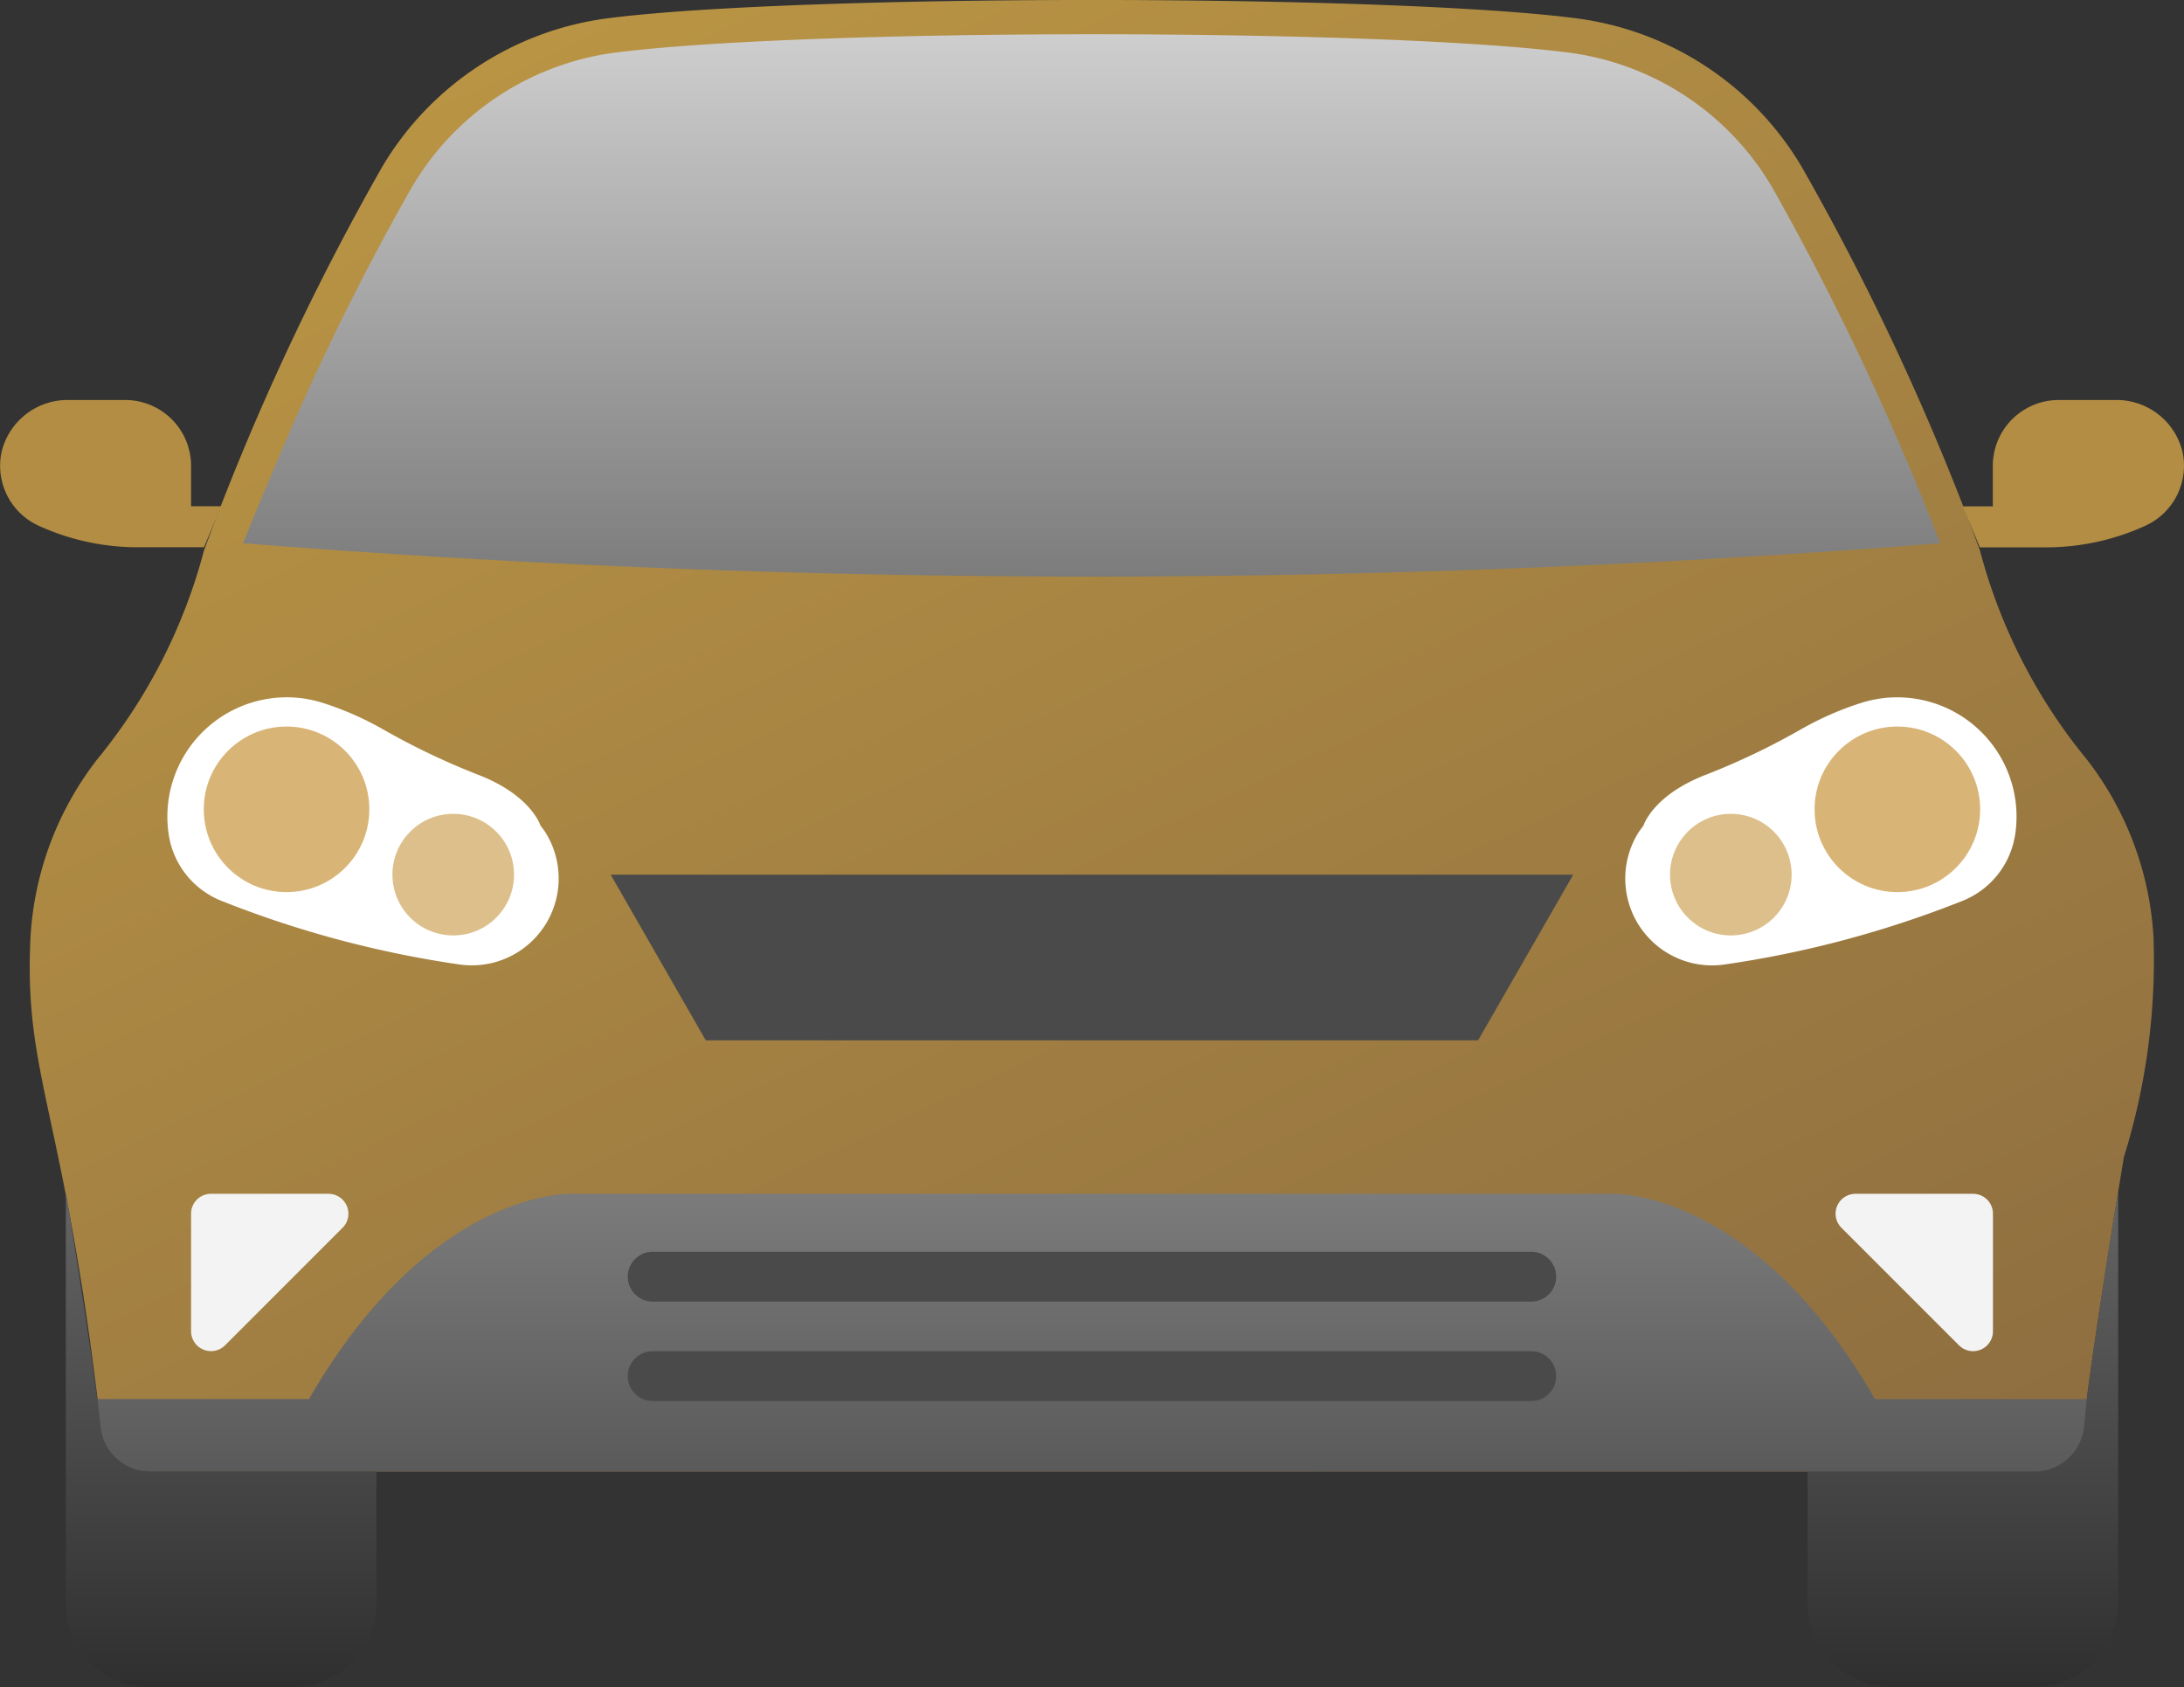
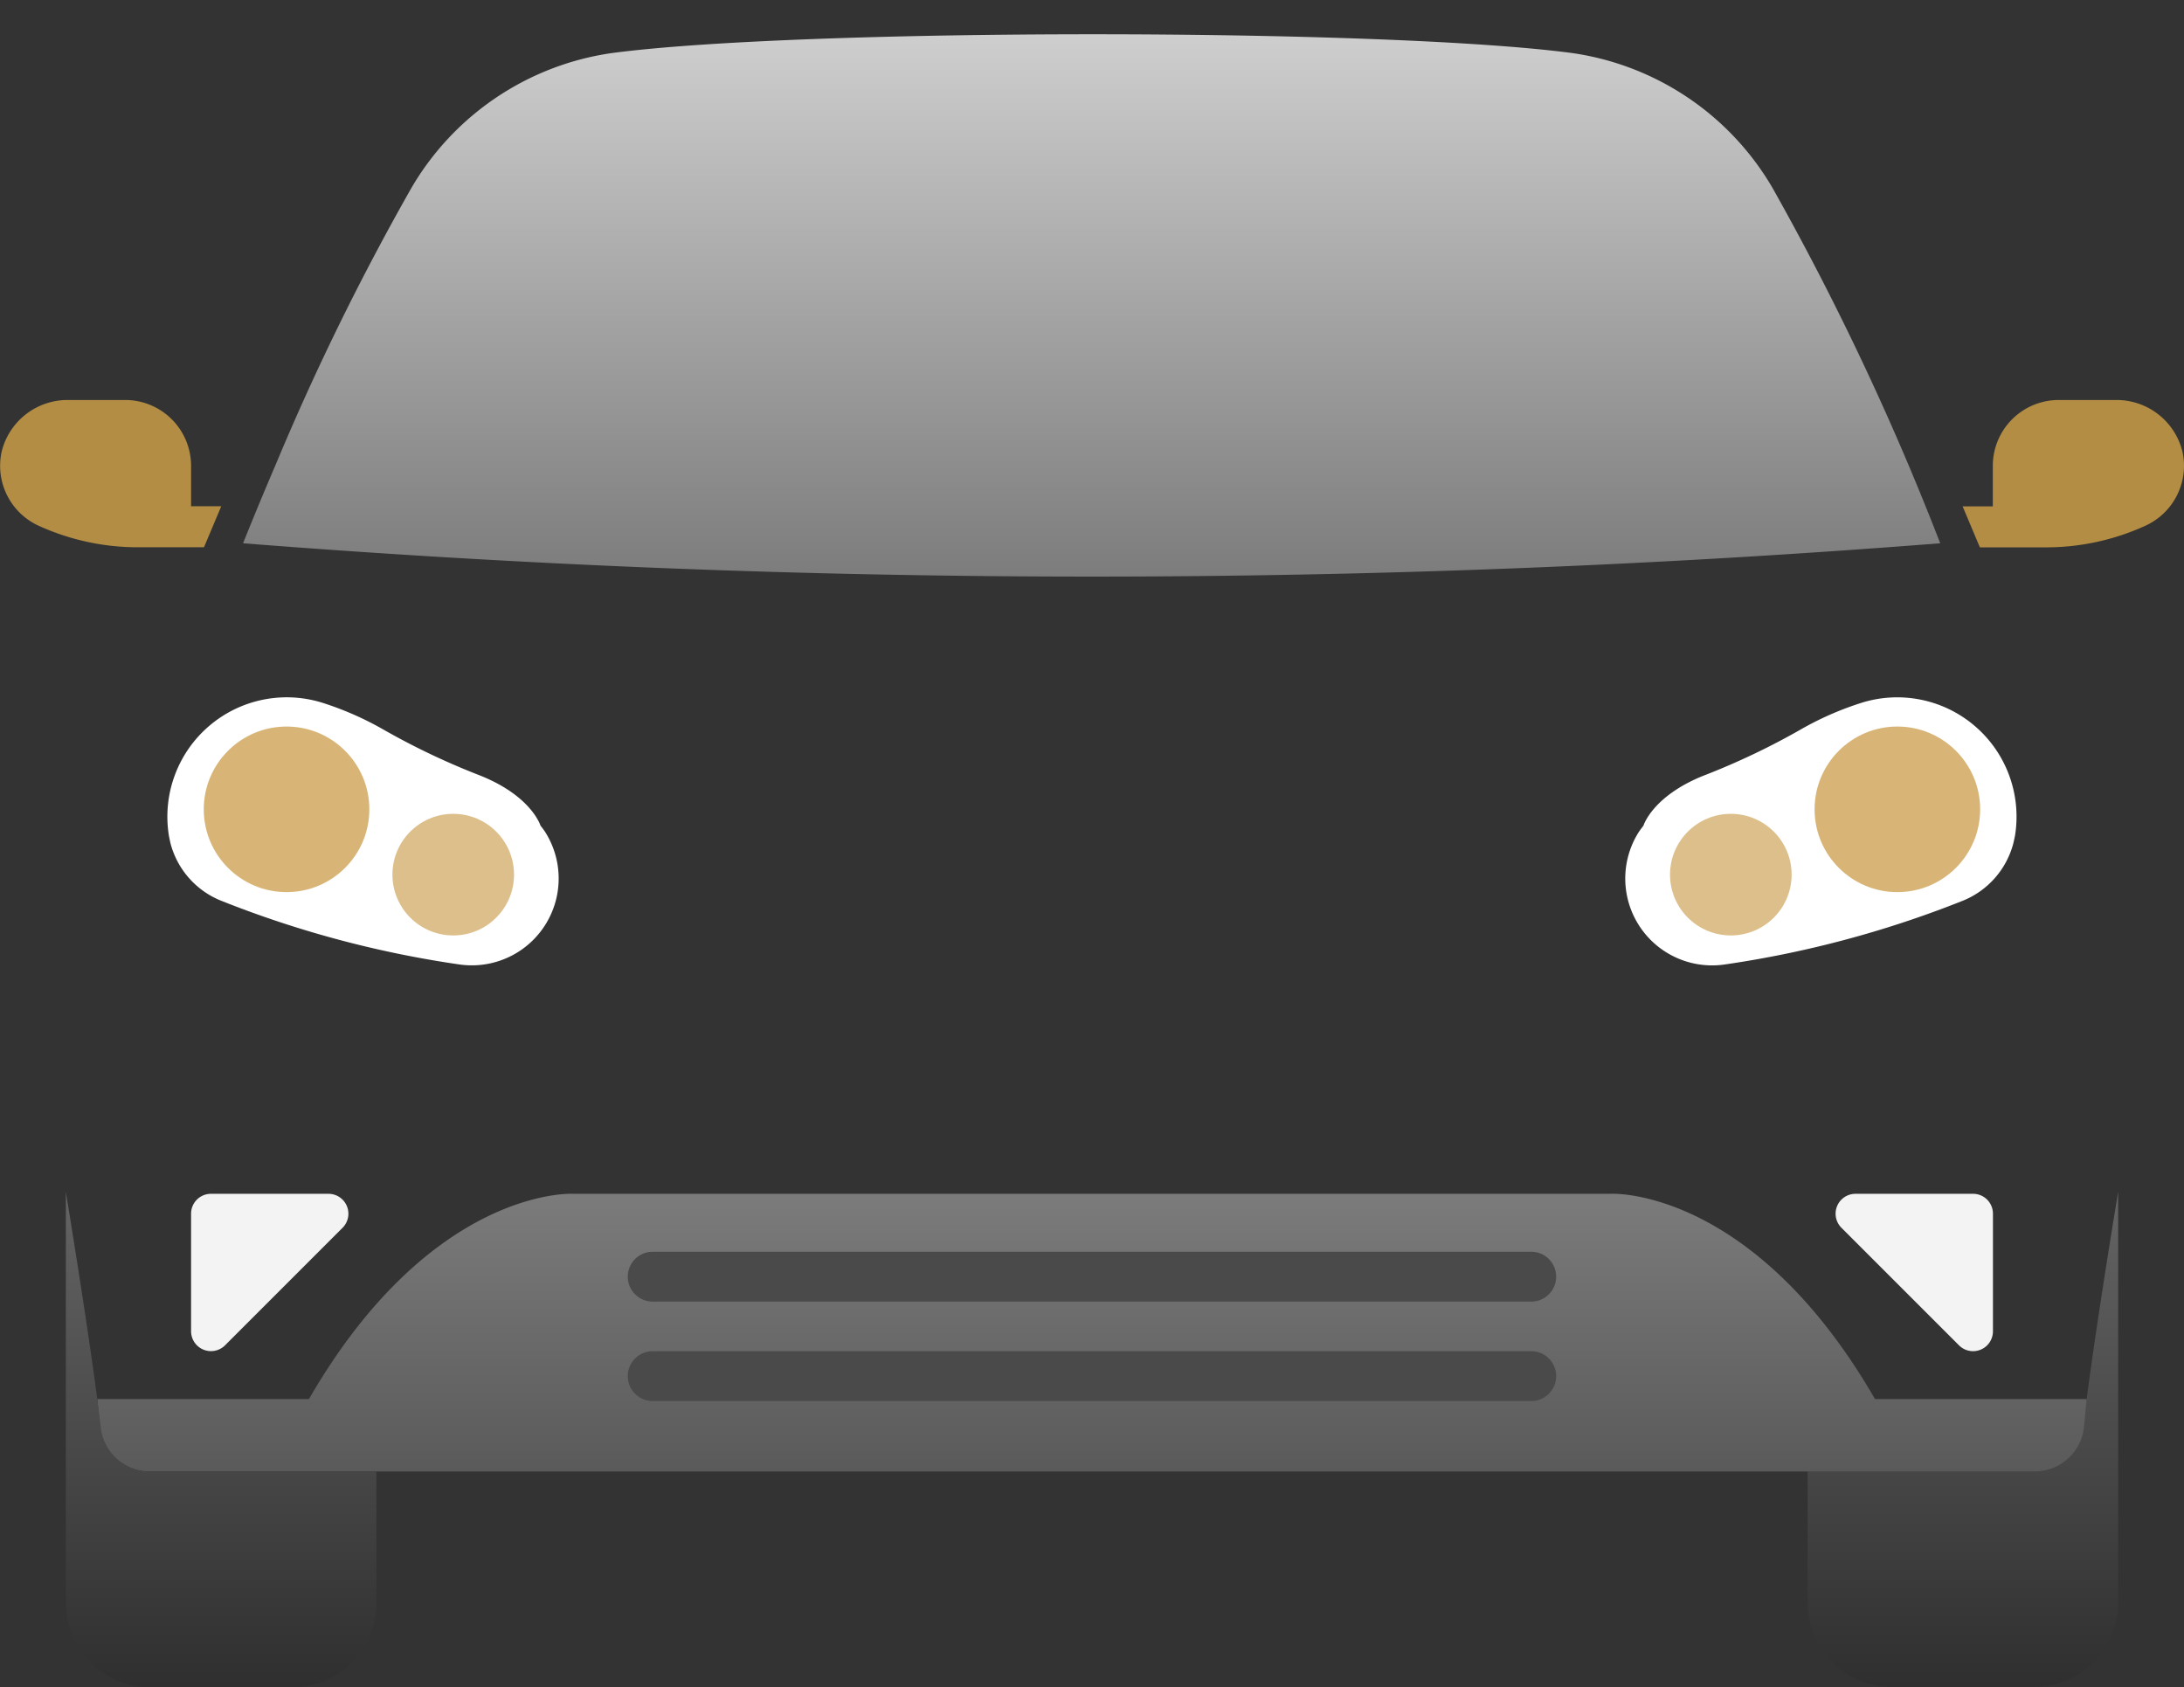
<svg xmlns="http://www.w3.org/2000/svg" id="car" width="79.562" height="61.457" viewBox="0 0 79.562 61.457">
  <rect x="0" y="0" width="79.562" height="61.457" fill="#333333" stroke="none" />
  <defs>
    <linearGradient id="linear-gradient" x1="0.219" x2="0.925" y2="1.039" gradientUnits="objectBoundingBox">
      <stop offset="0" stop-color="#ba9544" />
      <stop offset="1" stop-color="#8d6d40" />
    </linearGradient>
    <linearGradient id="linear-gradient-2" x1="0.5" x2="0.5" y2="1" gradientUnits="objectBoundingBox">
      <stop offset="0" stop-color="#d0cfd0" />
      <stop offset="1" stop-color="#7c7c7c" />
    </linearGradient>
    <linearGradient id="linear-gradient-3" x1="0.5" x2="0.5" y2="1" gradientUnits="objectBoundingBox">
      <stop offset="0" stop-color="#646464" />
      <stop offset="1" stop-color="#2f2f2f" />
    </linearGradient>
    <linearGradient id="linear-gradient-4" x1="0.5" x2="0.5" y2="1" gradientUnits="objectBoundingBox">
      <stop offset="0" stop-color="#7c7c7c" />
      <stop offset="1" stop-color="#5a5a5a" />
    </linearGradient>
  </defs>
-   <path id="Path_26451" data-name="Path 26451" d="M84.13,90.646a11.653,11.653,0,0,0-2.437-6.5,20.033,20.033,0,0,1-3.886-7.6A92.873,92.873,0,0,0,71.315,62.57,11.21,11.21,0,0,0,63.1,57.157c-6.885-.89-28.4-.89-35.287,0A11.225,11.225,0,0,0,19.6,62.57a93.133,93.133,0,0,0-6.492,13.978,20.033,20.033,0,0,1-3.886,7.6,11.65,11.65,0,0,0-2.434,6.5C6.542,95.77,8.027,96.9,9.355,108.493a1.8,1.8,0,0,0,1.8,1.6H79.771a1.805,1.805,0,0,0,1.8-1.6c.373-3.252,1.479-9.849,1.479-9.849A24.152,24.152,0,0,0,84.13,90.646Z" transform="translate(-5.678 -56.49)" fill="url(#linear-gradient)" />
  <path id="Union_39" data-name="Union 39" d="M0,18.542v0H0q.586-1.458,1.184-2.852A92.734,92.734,0,0,1,6.137,5.592,10.119,10.119,0,0,1,13.442.684c6.85-.907,28.071-.916,34.973,0a10.109,10.109,0,0,1,7.3,4.909,100,100,0,0,1,6.112,12.949q-15.435,1.214-30.914,1.214T0,18.542Z" transform="translate(8.854 1.248)" fill="url(#linear-gradient-2)" />
  <path id="Path_26453" data-name="Path 26453" d="M377.856,215.276a11.359,11.359,0,0,0-2.128.935,26.16,26.16,0,0,1-3.451,1.654c-1.979.751-2.315,1.872-2.315,1.872-.06.077-.117.154-.172.234a3.164,3.164,0,0,0,3.133,4.821,38.216,38.216,0,0,0,8.635-2.307,3.1,3.1,0,0,0,1.88-2.108c.022-.092.042-.184.06-.274A4.346,4.346,0,0,0,377.856,215.276Z" transform="translate(-310.093 -189.658)" fill="#fff" />
  <path id="Path_26454" data-name="Path 26454" d="M422.275,327.857h-4.284a.724.724,0,0,0-.512,1.236l4.284,4.284a.724.724,0,0,0,1.236-.512v-4.284A.723.723,0,0,0,422.275,327.857Z" transform="translate(-350.397 -284.369)" fill="#f3f3f3" />
  <path id="Path_26455" data-name="Path 26455" d="M420.937,335.963a1.808,1.808,0,0,1-1.8,1.6H410.9v4.784a3.068,3.068,0,0,0,3.068,3.068h5.177a3.068,3.068,0,0,0,3.068-3.068V327.375C421.869,329.449,421.208,333.594,420.937,335.963Z" transform="translate(-345.049 -283.964)" fill="url(#linear-gradient-3)" />
  <path id="Path_26456" data-name="Path 26456" d="M454.18,149.286a2.471,2.471,0,0,0-2.437-1.87h-2.069a2.4,2.4,0,0,0-2.4,2.4v1.474h-1.1l.629,1.494h2.412a8.69,8.69,0,0,0,3.618-.788A2.4,2.4,0,0,0,454.18,149.286Z" transform="translate(-374.677 -132.845)" fill="#b28d43" />
  <ellipse id="Ellipse_166" data-name="Ellipse 166" cx="3.016" cy="3.016" rx="3.016" ry="3.016" transform="translate(66.104 26.466)" fill="#d8b577" />
  <ellipse id="Ellipse_167" data-name="Ellipse 167" cx="2.215" cy="2.215" rx="2.215" ry="2.215" transform="translate(60.838 29.646)" fill="#ddbf8b" />
-   <path id="Path_26457" data-name="Path 26457" d="M173.9,255.324l-3.464,6.032H142.3l-3.464-6.032Z" transform="translate(-116.589 -223.46)" fill="#4a4a4a" />
  <path id="Path_26458" data-name="Path 26458" d="M51.727,219.966c-.052-.079-.109-.157-.172-.234,0,0-.336-1.121-2.315-1.872a26.31,26.31,0,0,1-3.451-1.654,11.428,11.428,0,0,0-2.128-.935,4.348,4.348,0,0,0-5.644,4.826c.017.092.037.182.057.274a3.1,3.1,0,0,0,1.88,2.108,38.208,38.208,0,0,0,8.638,2.307A3.164,3.164,0,0,0,51.727,219.966Z" transform="translate(-31.864 -189.654)" fill="#fff" />
  <path id="Path_26459" data-name="Path 26459" d="M48.444,327.857H44.16a.723.723,0,0,0-.724.724v4.284a.725.725,0,0,0,1.236.512l4.284-4.284A.725.725,0,0,0,48.444,327.857Z" transform="translate(-36.475 -284.369)" fill="#f3f3f3" />
  <path id="Path_26460" data-name="Path 26460" d="M86.879,335.329c-4.461-7.718-9.59-7.477-9.59-7.477H39.419s-5.127-.241-9.59,7.477h-7.71l.095.995a1.808,1.808,0,0,0,1.8,1.644H92.695a1.808,1.808,0,0,0,1.8-1.643l.095-.995Z" transform="translate(-18.574 -284.365)" fill="url(#linear-gradient-4)" />
  <path id="Path_26461" data-name="Path 26461" d="M18.053,337.584a1.81,1.81,0,0,1-1.8-1.6c-.271-2.37-.935-6.517-1.273-8.588v14.975a3.068,3.068,0,0,0,3.068,3.068h5.177a3.068,3.068,0,0,0,3.068-3.068v-4.784H18.053Z" transform="translate(-12.581 -283.979)" fill="url(#linear-gradient-3)" />
  <path id="Path_26462" data-name="Path 26462" d="M6.961,151.29v-1.474a2.4,2.4,0,0,0-2.4-2.4H2.5a2.471,2.471,0,0,0-2.437,1.87A2.4,2.4,0,0,0,1.4,151.993a8.7,8.7,0,0,0,3.618.788H7.431l.629-1.494h-1.1v0Z" transform="translate(0 -132.845)" fill="#b28d43" />
  <ellipse id="Ellipse_168" data-name="Ellipse 168" cx="3.016" cy="3.016" rx="3.016" ry="3.016" transform="translate(7.423 26.466)" fill="#d8b577" />
  <ellipse id="Ellipse_169" data-name="Ellipse 169" cx="2.215" cy="2.215" rx="2.215" ry="2.215" transform="translate(14.296 29.646)" fill="#ddbf8b" />
  <g id="Group_11398" data-name="Group 11398" transform="translate(22.839 45.599)">
    <path id="Path_26463" data-name="Path 26463" d="M175.493,341.029H143.424a.908.908,0,0,0,0,1.815H175.49a.908.908,0,0,0,0-1.815Z" transform="translate(-142.516 -341.029)" fill="#4a4a4a" />
    <path id="Path_26464" data-name="Path 26464" d="M175.493,363.635H143.424a.908.908,0,0,0,0,1.815H175.49a.908.908,0,0,0,0-1.815Z" transform="translate(-142.516 -360.012)" fill="#4a4a4a" />
  </g>
</svg>